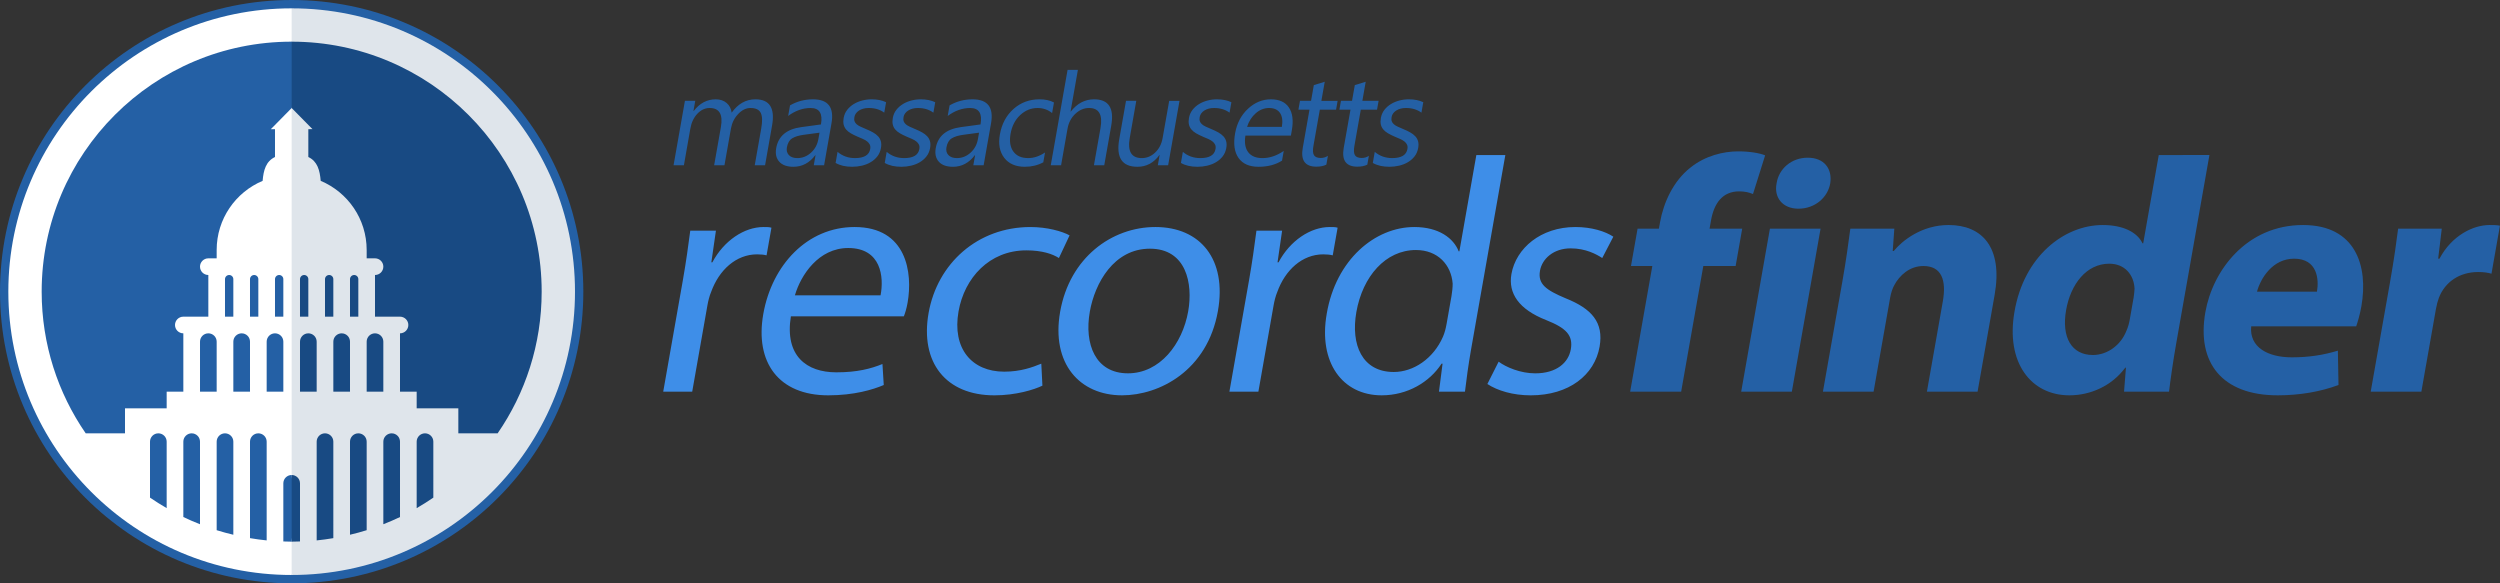
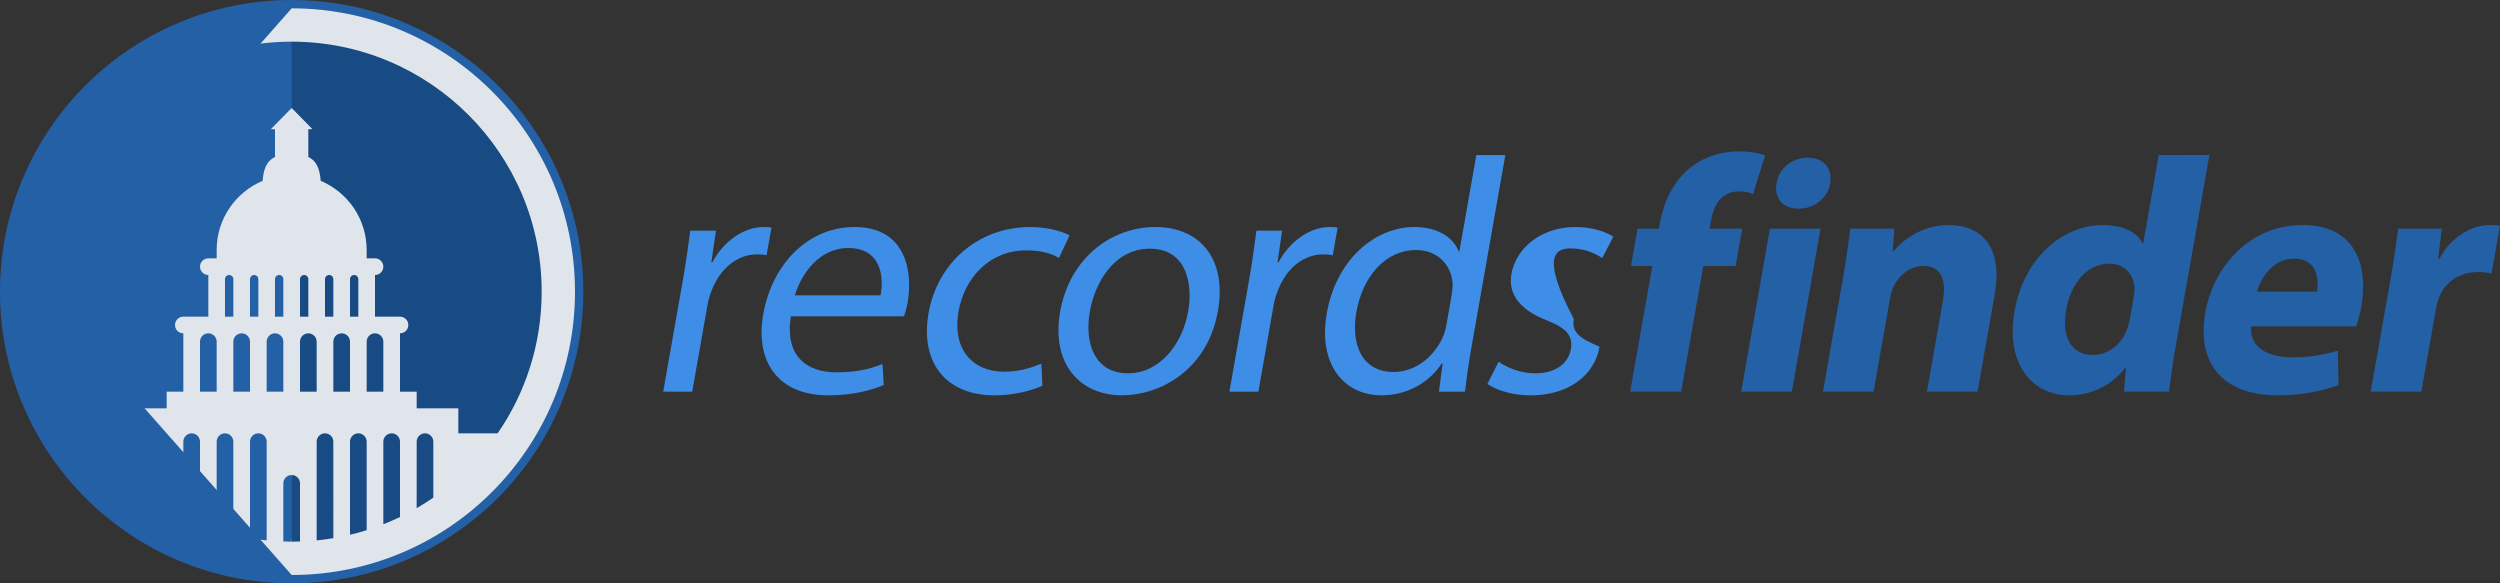
<svg xmlns="http://www.w3.org/2000/svg" version="1.1" x="0px" y="0px" width="300px" height="70px" viewBox="0 0 300 70" enable-background="new 0 0 300 70" xml:space="preserve">
  <rect x="0" y="0" width="300" height="70" fill="#333333" stroke="none" />
  <g id="finder_1_" enable-background="new    ">
    <g id="finder">
      <g>
        <path fill-rule="evenodd" clip-rule="evenodd" fill="#2460A5" d="M208.943,47h6.078l3.447-19.558h-6.078L208.943,47z      M205.146,27.442l0.177-0.999c0.359-2.04,1.373-3.479,3.373-3.479c0.68,0,1.178,0.12,1.662,0.319l1.458-4.639     c-0.671-0.28-1.875-0.48-3.235-0.48c-1.759,0-3.971,0.521-5.744,1.96c-2.041,1.6-3.219,4.199-3.635,6.559l-0.135,0.76h-2.56     l-0.79,4.479h2.561L195.619,47h6.119l2.658-15.078h3.879l0.789-4.479H205.146z M215.813,25.043c2,0,3.52-1.359,3.815-3.039     c0.271-1.76-0.737-3.08-2.696-3.08c-1.96,0-3.473,1.32-3.742,3.08C212.854,23.684,213.893,25.043,215.813,25.043z      M233.834,27.003c-3.238,0-5.57,1.88-6.588,3.119h-0.12l0.192-2.68h-5.279c-0.223,1.721-0.51,3.8-0.939,6.239L218.752,47h6.078     l1.988-11.278c0.1-0.561,0.277-1.12,0.508-1.52c0.598-1.12,1.803-2.28,3.482-2.28c2.199,0,2.775,1.72,2.332,4.239L231.229,47     h6.079l2.045-11.599C240.368,29.643,237.834,27.003,233.834,27.003z M298.729,27.003c-1.879,0-4.49,1.2-5.991,4.039h-0.159     l0.434-3.6h-5.238c-0.217,1.681-0.468,3.56-0.976,6.439L284.486,47h6.078l1.748-9.919c0.085-0.479,0.209-0.96,0.36-1.359     c0.731-1.88,2.462-3.08,4.702-3.08c0.68,0,1.186,0.08,1.604,0.2l1.015-5.759C299.568,27.003,299.289,27.003,298.729,27.003z      M276.364,27.003c-6.799,0-10.844,5.479-11.718,10.438c-1.079,6.118,2.037,9.998,8.676,9.998c2.639,0,5.156-0.439,7.297-1.239     l-0.074-4.12c-1.73,0.521-3.46,0.8-5.539,0.8c-2.84,0-5.107-1.199-4.863-3.719h12.598c0.157-0.44,0.439-1.36,0.623-2.399     C284.216,31.922,282.684,27.003,276.364,27.003z M278.034,35.002h-7.198c0.448-1.641,1.896-3.96,4.457-3.96     C278.092,31.042,278.295,33.521,278.034,35.002z M259.051,18.604l-1.868,10.599h-0.08c-0.64-1.36-2.372-2.2-4.771-2.2     c-4.68,0-9.469,3.799-10.592,10.398c-1.072,6.079,1.949,10.038,6.589,10.038c2.52,0,5.077-1.12,6.704-3.319h0.08L254.885,47h5.4     c0.152-1.32,0.48-3.64,0.869-5.839l3.976-22.557H259.051z M256.033,35.722l-0.451,2.56c-0.092,0.52-0.209,0.96-0.406,1.399     c-0.663,1.72-2.274,2.92-4.034,2.92c-2.52,0-3.792-2.08-3.208-5.399c0.543-3.079,2.42-5.559,5.18-5.559     c1.88,0,2.96,1.359,3.031,2.999C256.127,34.962,256.09,35.401,256.033,35.722z" />
      </g>
    </g>
  </g>
  <g id="records_1_" enable-background="new    ">
    <g id="records">
      <g>
-         <path fill-rule="evenodd" clip-rule="evenodd" fill="#3E8EE8" d="M102.552,27.243c-5.679,0-9.922,4.559-10.958,10.438     c-1.022,5.8,1.839,9.759,7.798,9.759c3.08,0,5.359-0.68,6.658-1.239l-0.156-2.52c-1.378,0.56-3.016,0.999-5.536,0.999     c-3.559,0-6.213-1.959-5.454-6.719h13.558c0.144-0.359,0.322-0.919,0.449-1.64C109.538,32.762,108.832,27.243,102.552,27.243z      M105.667,35.441H95.388c0.71-2.439,2.841-5.679,6.4-5.679C105.748,29.763,106.094,33.241,105.667,35.441z M120.508,44.6     c-3.879,0-6.272-2.759-5.483-7.238c0.705-4,3.69-7.319,8.129-7.319c1.92,0,3.162,0.44,3.917,0.92l1.279-2.719     c-0.875-0.48-2.663-1-4.703-1c-6.319,0-11.167,4.359-12.217,10.318c-1.043,5.919,2.058,9.878,7.897,9.878     c2.6,0,4.759-0.68,5.763-1.16l-0.134-2.64C123.879,44.08,122.468,44.6,120.508,44.6z M92.573,27.323     c-0.266-0.08-0.546-0.08-0.946-0.08c-2.319,0-4.768,1.64-6.146,4.239h-0.12l0.55-3.8h-3.08c-0.237,1.8-0.496,3.72-0.897,5.999     L79.586,47h3.479l1.826-10.358c0.092-0.521,0.238-1.12,0.442-1.6c0.945-2.64,2.997-4.52,5.516-4.52c0.48,0,0.833,0.04,1.139,0.12     L92.573,27.323z M188.475,29.803c1.839,0,3.111,0.72,3.795,1.159l1.33-2.56c-0.967-0.64-2.595-1.159-4.555-1.159     c-4.159,0-7.13,2.56-7.673,5.639c-0.409,2.319,0.893,4.239,4.146,5.519c2.431,0.96,3.274,1.841,2.979,3.52     c-0.282,1.6-1.708,2.88-4.268,2.88c-1.76,0-3.473-0.72-4.393-1.399l-1.352,2.68c1.219,0.8,3.08,1.359,5.199,1.359     c4.6,0,7.668-2.439,8.268-5.839c0.516-2.92-0.955-4.559-4.057-5.799c-2.383-1-3.377-1.72-3.094-3.319     C185.057,31.042,186.435,29.803,188.475,29.803z M177.162,18.604l-2.038,11.558h-0.08c-0.604-1.56-2.364-2.919-5.324-2.919     c-4.72,0-9.409,3.919-10.511,10.398c-1.029,5.839,1.871,9.798,6.591,9.798c3.12,0,5.761-1.6,7.188-3.8h0.12L172.676,47h3.12     c0.159-1.36,0.418-3.279,0.714-4.96l4.131-23.436H177.162z M174.18,35.521l-0.592,3.359c-0.1,0.56-0.224,1.04-0.428,1.52     c-1.146,2.64-3.547,4.239-5.907,4.239c-3.8,0-5.181-3.279-4.489-7.198c0.754-4.279,3.51-7.438,7.149-7.438     c2.64,0,4.242,1.799,4.407,4.039C174.322,34.481,174.257,35.082,174.18,35.521z M160.514,27.323     c-0.266-0.08-0.546-0.08-0.945-0.08c-2.32,0-4.77,1.64-6.146,4.239h-0.121l0.551-3.8h-3.08c-0.237,1.8-0.496,3.72-0.897,5.999     L147.527,47h3.479l1.826-10.358c0.092-0.521,0.237-1.12,0.441-1.6c0.945-2.64,2.996-4.52,5.516-4.52     c0.48,0,0.834,0.04,1.139,0.12L160.514,27.323z M138.648,27.243c-5.239,0-10.287,3.679-11.429,10.158     c-1.1,6.238,2.35,10.038,7.429,10.038c4.479,0,10.24-2.96,11.502-10.118C147.243,31.122,144.047,27.243,138.648,27.243z      M142.583,37.361c-0.691,3.919-3.391,7.438-7.23,7.438c-3.919,0-5.258-3.52-4.575-7.398c0.606-3.439,2.892-7.559,7.211-7.559     C142.349,29.843,143.176,34.002,142.583,37.361z" />
+         <path fill-rule="evenodd" clip-rule="evenodd" fill="#3E8EE8" d="M102.552,27.243c-5.679,0-9.922,4.559-10.958,10.438     c-1.022,5.8,1.839,9.759,7.798,9.759c3.08,0,5.359-0.68,6.658-1.239l-0.156-2.52c-1.378,0.56-3.016,0.999-5.536,0.999     c-3.559,0-6.213-1.959-5.454-6.719h13.558c0.144-0.359,0.322-0.919,0.449-1.64C109.538,32.762,108.832,27.243,102.552,27.243z      M105.667,35.441H95.388c0.71-2.439,2.841-5.679,6.4-5.679C105.748,29.763,106.094,33.241,105.667,35.441z M120.508,44.6     c-3.879,0-6.272-2.759-5.483-7.238c0.705-4,3.69-7.319,8.129-7.319c1.92,0,3.162,0.44,3.917,0.92l1.279-2.719     c-0.875-0.48-2.663-1-4.703-1c-6.319,0-11.167,4.359-12.217,10.318c-1.043,5.919,2.058,9.878,7.897,9.878     c2.6,0,4.759-0.68,5.763-1.16l-0.134-2.64C123.879,44.08,122.468,44.6,120.508,44.6z M92.573,27.323     c-0.266-0.08-0.546-0.08-0.946-0.08c-2.319,0-4.768,1.64-6.146,4.239h-0.12l0.55-3.8h-3.08c-0.237,1.8-0.496,3.72-0.897,5.999     L79.586,47h3.479l1.826-10.358c0.092-0.521,0.238-1.12,0.442-1.6c0.945-2.64,2.997-4.52,5.516-4.52c0.48,0,0.833,0.04,1.139,0.12     L92.573,27.323z M188.475,29.803c1.839,0,3.111,0.72,3.795,1.159l1.33-2.56c-0.967-0.64-2.595-1.159-4.555-1.159     c-4.159,0-7.13,2.56-7.673,5.639c-0.409,2.319,0.893,4.239,4.146,5.519c2.431,0.96,3.274,1.841,2.979,3.52     c-0.282,1.6-1.708,2.88-4.268,2.88c-1.76,0-3.473-0.72-4.393-1.399l-1.352,2.68c1.219,0.8,3.08,1.359,5.199,1.359     c4.6,0,7.668-2.439,8.268-5.839c-2.383-1-3.377-1.72-3.094-3.319     C185.057,31.042,186.435,29.803,188.475,29.803z M177.162,18.604l-2.038,11.558h-0.08c-0.604-1.56-2.364-2.919-5.324-2.919     c-4.72,0-9.409,3.919-10.511,10.398c-1.029,5.839,1.871,9.798,6.591,9.798c3.12,0,5.761-1.6,7.188-3.8h0.12L172.676,47h3.12     c0.159-1.36,0.418-3.279,0.714-4.96l4.131-23.436H177.162z M174.18,35.521l-0.592,3.359c-0.1,0.56-0.224,1.04-0.428,1.52     c-1.146,2.64-3.547,4.239-5.907,4.239c-3.8,0-5.181-3.279-4.489-7.198c0.754-4.279,3.51-7.438,7.149-7.438     c2.64,0,4.242,1.799,4.407,4.039C174.322,34.481,174.257,35.082,174.18,35.521z M160.514,27.323     c-0.266-0.08-0.546-0.08-0.945-0.08c-2.32,0-4.77,1.64-6.146,4.239h-0.121l0.551-3.8h-3.08c-0.237,1.8-0.496,3.72-0.897,5.999     L147.527,47h3.479l1.826-10.358c0.092-0.521,0.237-1.12,0.441-1.6c0.945-2.64,2.996-4.52,5.516-4.52     c0.48,0,0.834,0.04,1.139,0.12L160.514,27.323z M138.648,27.243c-5.239,0-10.287,3.679-11.429,10.158     c-1.1,6.238,2.35,10.038,7.429,10.038c4.479,0,10.24-2.96,11.502-10.118C147.243,31.122,144.047,27.243,138.648,27.243z      M142.583,37.361c-0.691,3.919-3.391,7.438-7.23,7.438c-3.919,0-5.258-3.52-4.575-7.398c0.606-3.439,2.892-7.559,7.211-7.559     C142.349,29.843,143.176,34.002,142.583,37.361z" />
      </g>
    </g>
  </g>
  <g id="Shape_222_copy_2_1_" enable-background="new    ">
    <g id="Shape_222_copy_2">
      <g>
        <circle fill-rule="evenodd" clip-rule="evenodd" fill="#2460A5" cx="35" cy="35" r="35" />
      </g>
    </g>
  </g>
  <g id="Shape_222_copy_4_1_" enable-background="new    ">
    <g id="Shape_222_copy_4">
      <g>
        <path fill-rule="evenodd" clip-rule="evenodd" fill="#DFE5EB" d="M35,1.001L5,35l30,33.998c18.777,0,33.999-15.222,33.999-33.999     C68.999,16.223,53.777,1.001,35,1.001z" />
      </g>
    </g>
  </g>
  <g id="Shape_222_copy_3_1_" enable-background="new    ">
    <g id="Shape_222_copy_3">
      <g>
-         <path fill-rule="evenodd" clip-rule="evenodd" fill="#FFFFFF" d="M1.001,34.999c0,18.777,15.222,33.999,33.999,33.999V1.001     C16.223,1.001,1.001,16.223,1.001,34.999z" />
-       </g>
+         </g>
    </g>
  </g>
  <g id="Shape_222_copy_1_" enable-background="new    ">
    <g id="Shape_222_copy">
      <g>
        <path fill-rule="evenodd" clip-rule="evenodd" fill="#184A83" d="M37,33.5c0-0.276-0.224-0.5-0.5-0.5c-0.276,0-0.5,0.224-0.5,0.5     V38h1V33.5z M39,52c-0.552,0-1,0.447-1,1v11.85c0.674-0.066,1.34-0.162,2-0.272V53C40,52.447,39.552,52,39,52z M40,33.5     c0-0.276-0.224-0.5-0.5-0.5S39,33.224,39,33.5V38h1V33.5z M35,57l-0.688,3.969L35,65c0.335,0,0.667-0.015,1-0.025V58     C36,57.447,35.552,57,35,57z M42,41c0-0.553-0.448-1-1-1s-1,0.447-1,1v6h2V41z M36,47h2v-6c0-0.553-0.448-1-1-1s-1,0.447-1,1V47z      M46,41c0-0.553-0.448-1-1-1s-1,0.447-1,1v6h2V41z M43,52c-0.552,0-1,0.447-1,1v11.17c0.675-0.161,1.344-0.34,2-0.546V53     C44,52.447,43.552,52,43,52z M35,5l-5.688,3.844L35,12.962l2.5,2.538H37v3.341c1.097,0.521,1.378,1.595,1.485,2.862     C41.725,23.064,44,26.266,44,30v1h1c0.552,0,1,0.447,1,0.999C46,32.552,45.552,33,45,33v5h3c0.552,0,1,0.447,1,1     c0,0.552-0.448,1-1,1v7h2v2h5v3h4.715C63.046,47.167,65,41.313,65,34.999C65,18.432,51.568,5,35,5z M51,52c-0.552,0-1,0.447-1,1     v7.977c0.684-0.396,1.352-0.815,2-1.262V53C52,52.447,51.552,52,51,52z M47,52c-0.552,0-1,0.447-1,1v9.909     c0.678-0.268,1.348-0.551,2-0.865V53C48,52.447,47.552,52,47,52z M43,33.5c0-0.276-0.224-0.5-0.5-0.5S42,33.224,42,33.5V38h1     V33.5z" />
      </g>
    </g>
  </g>
  <g id="Shape_222_1_" enable-background="new    ">
    <g id="Shape_222">
      <g>
        <path fill-rule="evenodd" clip-rule="evenodd" fill="#2460A5" d="M27,52c-0.552,0-1,0.447-1,1v10.624     c0.656,0.206,1.325,0.385,2,0.546V53C28,52.447,27.552,52,27,52z M28,33.5c0-0.276-0.224-0.5-0.5-0.5c-0.276,0-0.5,0.224-0.5,0.5     V38h1V33.5z M26,41c0-0.553-0.448-1-1-1s-1,0.447-1,1v6h2V41z M19,52c-0.552,0-1,0.447-1,1v6.715     c0.648,0.446,1.316,0.865,2,1.262V53C20,52.447,19.552,52,19,52z M23,52c-0.552,0-1,0.447-1,1v9.044     c0.652,0.314,1.322,0.598,2,0.865V53C24,52.447,23.552,52,23,52z M30,41c0-0.553-0.448-1-1-1s-1,0.447-1,1v6h2V41z M34,33.5     c0-0.276-0.224-0.5-0.5-0.5c-0.276,0-0.5,0.224-0.5,0.5V38h1V33.5z M34,58v6.975C34.333,64.985,34.665,65,35,65v-8     C34.448,57,34,57.447,34,58z M5,34.999C5,41.313,6.954,47.167,10.285,52H15v-3h5v-2h2v-7c-0.552,0-1-0.448-1-1     c0-0.553,0.448-1,1-1h3v-5c-0.552,0-1-0.448-1-1.001C24,31.447,24.448,31,25,31h1v-1c0-3.734,2.275-6.936,5.515-8.297     c0.106-1.268,0.388-2.341,1.485-2.862V15.5h-0.5l2.5-2.538V5C18.432,5,5,18.432,5,34.999z M31,52c-0.552,0-1,0.447-1,1v11.577     c0.66,0.11,1.326,0.206,2,0.272V53C32,52.447,31.552,52,31,52z M32,41v6h2v-6c0-0.553-0.448-1-1-1S32,40.447,32,41z M31,33.5     c0-0.276-0.224-0.5-0.5-0.5c-0.276,0-0.5,0.224-0.5,0.5V38h1V33.5z" />
      </g>
    </g>
  </g>
  <g id="massachusetts_1_" enable-background="new    ">
    <g id="massachusetts">
      <g>
-         <path fill-rule="evenodd" clip-rule="evenodd" fill="#2460A5" d="M102.714,13.606c0.096-0.134,0.22-0.248,0.37-0.344     s0.323-0.17,0.519-0.223c0.196-0.054,0.409-0.08,0.641-0.08c0.74,0,1.362,0.187,1.865,0.56l0.221-1.254     c-0.488-0.231-1.067-0.348-1.736-0.348c-0.377,0-0.752,0.048-1.124,0.144c-0.372,0.096-0.713,0.238-1.023,0.427     s-0.573,0.423-0.789,0.702c-0.215,0.279-0.355,0.601-0.419,0.963c-0.052,0.297-0.054,0.557-0.005,0.778s0.145,0.419,0.288,0.593     s0.332,0.329,0.567,0.468s0.512,0.275,0.83,0.412c0.229,0.096,0.444,0.188,0.642,0.275c0.199,0.088,0.367,0.188,0.506,0.298     c0.139,0.111,0.243,0.238,0.311,0.382c0.067,0.144,0.083,0.318,0.047,0.524c-0.128,0.726-0.735,1.088-1.823,1.088     c-0.811,0-1.509-0.249-2.096-0.748l-0.234,1.329c0.53,0.308,1.192,0.461,1.988,0.461c0.402,0,0.796-0.045,1.179-0.136     s0.733-0.229,1.047-0.416c0.315-0.186,0.582-0.42,0.8-0.702c0.218-0.281,0.361-0.614,0.429-0.996     c0.055-0.313,0.051-0.582-0.012-0.809c-0.063-0.227-0.175-0.427-0.336-0.601c-0.161-0.173-0.365-0.329-0.612-0.468     s-0.531-0.273-0.85-0.404c-0.239-0.101-0.452-0.193-0.638-0.279c-0.187-0.086-0.341-0.182-0.463-0.287     c-0.123-0.105-0.208-0.227-0.257-0.362c-0.049-0.136-0.056-0.305-0.02-0.506C102.555,13.887,102.617,13.739,102.714,13.606z      M158.969,9.812l-1.309,0.4l-0.334,1.888h-1.328l-0.188,1.057h1.33l-0.808,4.577c-0.267,1.51,0.278,2.266,1.632,2.266     c0.479,0,0.878-0.081,1.198-0.242l0.187-1.058c-0.257,0.172-0.541,0.257-0.854,0.257c-0.408,0-0.68-0.11-0.817-0.332     s-0.16-0.592-0.068-1.11l0.769-4.357h1.948l0.187-1.057h-1.949L158.969,9.812z M90.651,11.918c-1.138,0-2.087,0.534-2.85,1.602     c-0.062-0.479-0.263-0.865-0.604-1.159c-0.341-0.295-0.775-0.442-1.304-0.442c-1.052,0-1.936,0.469-2.649,1.405h-0.03L83.43,12.1     h-1.238l-1.364,7.732h1.239l0.777-4.41c0.129-0.729,0.41-1.322,0.842-1.778c0.433-0.455,0.921-0.684,1.465-0.684     c1.173,0,1.625,0.761,1.357,2.281l-0.81,4.591h1.238l0.778-4.41c0.119-0.674,0.406-1.253,0.861-1.736s0.947-0.726,1.476-0.726     c0.625,0,1.035,0.191,1.232,0.574s0.22,1.002,0.069,1.857l-0.783,4.44h1.239l0.84-4.765     C93.019,12.968,92.353,11.918,90.651,11.918z M167.177,13.606c0.097-0.134,0.22-0.248,0.37-0.344s0.323-0.17,0.52-0.223     c0.195-0.054,0.408-0.08,0.641-0.08c0.74,0,1.361,0.187,1.864,0.56l0.222-1.254c-0.488-0.231-1.066-0.348-1.736-0.348     c-0.378,0-0.752,0.048-1.125,0.144c-0.371,0.096-0.712,0.238-1.021,0.427c-0.311,0.188-0.574,0.423-0.789,0.702     s-0.355,0.601-0.419,0.963c-0.053,0.297-0.054,0.557-0.005,0.778s0.145,0.419,0.288,0.593s0.332,0.329,0.567,0.468     c0.234,0.139,0.511,0.275,0.829,0.412c0.229,0.096,0.444,0.188,0.643,0.275s0.367,0.188,0.507,0.298     c0.139,0.111,0.242,0.238,0.31,0.382s0.083,0.318,0.048,0.524c-0.129,0.726-0.736,1.088-1.823,1.088     c-0.812,0-1.509-0.249-2.097-0.748l-0.234,1.329c0.53,0.308,1.193,0.461,1.988,0.461c0.402,0,0.796-0.045,1.18-0.136     c0.383-0.091,0.732-0.229,1.047-0.416c0.315-0.186,0.582-0.42,0.8-0.702c0.219-0.281,0.361-0.614,0.429-0.996     c0.055-0.313,0.051-0.582-0.012-0.809c-0.063-0.227-0.176-0.427-0.336-0.601c-0.161-0.173-0.365-0.329-0.612-0.468     s-0.53-0.273-0.851-0.404c-0.238-0.101-0.451-0.193-0.638-0.279s-0.341-0.182-0.463-0.287s-0.208-0.227-0.257-0.362     s-0.057-0.305-0.021-0.506C167.018,13.887,167.08,13.739,167.177,13.606z M97.559,11.918c-0.992,0-1.911,0.242-2.756,0.726     l-0.224,1.269c0.862-0.635,1.758-0.952,2.69-0.952c1.062,0,1.478,0.657,1.246,1.972l-2.375,0.324     c-1.744,0.237-2.743,1.077-2.997,2.522c-0.119,0.675,0.003,1.216,0.367,1.624c0.364,0.407,0.931,0.611,1.701,0.611     c1.047,0,1.922-0.463,2.624-1.39h0.03l-0.213,1.208h1.238l0.887-5.029C100.115,12.88,99.376,11.918,97.559,11.918z M98.205,16.69     c-0.116,0.66-0.413,1.205-0.889,1.636c-0.476,0.43-1.021,0.646-1.635,0.646c-0.448,0-0.786-0.12-1.013-0.358     c-0.227-0.239-0.307-0.548-0.241-0.926c0.091-0.519,0.301-0.88,0.629-1.083c0.328-0.204,0.786-0.347,1.374-0.427l1.911-0.257     L98.205,16.69z M116.706,11.918c-0.992,0-1.91,0.242-2.756,0.726l-0.224,1.269c0.862-0.635,1.759-0.952,2.69-0.952     c1.063,0,1.478,0.657,1.246,1.972l-2.375,0.324c-1.744,0.237-2.743,1.077-2.998,2.522c-0.119,0.675,0.003,1.216,0.367,1.624     c0.363,0.407,0.93,0.611,1.701,0.611c1.047,0,1.922-0.463,2.624-1.39h0.03l-0.213,1.208h1.239l0.887-5.029     C119.262,12.88,118.523,11.918,116.706,11.918z M117.352,16.69c-0.117,0.66-0.413,1.205-0.889,1.636     c-0.477,0.43-1.021,0.646-1.636,0.646c-0.448,0-0.786-0.12-1.013-0.358c-0.228-0.239-0.308-0.548-0.241-0.926     c0.091-0.519,0.301-0.88,0.629-1.083c0.328-0.204,0.786-0.347,1.374-0.427l1.911-0.257L117.352,16.69z M109.367,12.062     c-0.372,0.096-0.713,0.238-1.023,0.427s-0.573,0.423-0.789,0.702s-0.355,0.601-0.419,0.963c-0.052,0.297-0.054,0.557-0.005,0.778     c0.049,0.222,0.145,0.419,0.288,0.593s0.332,0.329,0.567,0.468s0.512,0.275,0.83,0.412c0.229,0.096,0.444,0.188,0.642,0.275     c0.199,0.088,0.367,0.188,0.506,0.298c0.139,0.111,0.243,0.238,0.311,0.382c0.067,0.144,0.083,0.318,0.047,0.524     c-0.128,0.726-0.735,1.088-1.823,1.088c-0.811,0-1.509-0.249-2.096-0.748l-0.234,1.329c0.53,0.308,1.192,0.461,1.988,0.461     c0.402,0,0.796-0.045,1.179-0.136s0.732-0.229,1.047-0.416c0.315-0.186,0.582-0.42,0.8-0.702     c0.218-0.281,0.361-0.614,0.429-0.996c0.055-0.313,0.051-0.582-0.012-0.809c-0.063-0.227-0.175-0.427-0.336-0.601     c-0.161-0.173-0.365-0.329-0.612-0.468s-0.531-0.273-0.85-0.404c-0.239-0.101-0.452-0.193-0.638-0.279     c-0.187-0.086-0.341-0.182-0.463-0.287c-0.123-0.105-0.208-0.227-0.257-0.362c-0.049-0.136-0.056-0.305-0.02-0.506     c0.028-0.161,0.091-0.309,0.188-0.441c0.096-0.134,0.22-0.248,0.37-0.344s0.323-0.17,0.519-0.223     c0.196-0.054,0.409-0.08,0.641-0.08c0.74,0,1.362,0.187,1.865,0.56l0.221-1.254c-0.488-0.231-1.067-0.348-1.736-0.348     C110.113,11.918,109.738,11.966,109.367,12.062z M162.595,18.624c-0.137-0.222-0.159-0.592-0.068-1.11l0.769-4.357h1.948     l0.187-1.057h-1.948l0.403-2.288l-1.309,0.4l-0.334,1.888h-1.328l-0.188,1.057h1.33l-0.807,4.577     c-0.268,1.51,0.277,2.266,1.631,2.266c0.479,0,0.878-0.081,1.198-0.242l0.187-1.058c-0.257,0.172-0.541,0.257-0.854,0.257     C163.005,18.956,162.732,18.846,162.595,18.624z M144.907,12.062c-0.372,0.096-0.713,0.238-1.023,0.427     c-0.311,0.188-0.573,0.423-0.789,0.702s-0.355,0.601-0.419,0.963c-0.052,0.297-0.054,0.557-0.005,0.778     c0.049,0.222,0.145,0.419,0.288,0.593s0.332,0.329,0.567,0.468s0.511,0.275,0.83,0.412c0.23,0.096,0.444,0.188,0.643,0.275     c0.198,0.088,0.367,0.188,0.506,0.298c0.139,0.111,0.242,0.238,0.31,0.382s0.083,0.318,0.047,0.524     c-0.128,0.726-0.735,1.088-1.823,1.088c-0.811,0-1.509-0.249-2.096-0.748l-0.234,1.329c0.53,0.308,1.192,0.461,1.988,0.461     c0.403,0,0.796-0.045,1.18-0.136c0.383-0.091,0.732-0.229,1.047-0.416c0.315-0.186,0.582-0.42,0.8-0.702     c0.218-0.281,0.361-0.614,0.429-0.996c0.055-0.313,0.051-0.582-0.013-0.809c-0.063-0.227-0.175-0.427-0.336-0.601     c-0.161-0.173-0.364-0.329-0.612-0.468s-0.531-0.273-0.85-0.404c-0.239-0.101-0.452-0.193-0.638-0.279     c-0.187-0.086-0.341-0.182-0.463-0.287c-0.122-0.105-0.208-0.227-0.257-0.362c-0.049-0.136-0.056-0.305-0.021-0.506     c0.029-0.161,0.091-0.309,0.188-0.441c0.097-0.134,0.22-0.248,0.37-0.344c0.15-0.096,0.323-0.17,0.519-0.223     c0.195-0.054,0.409-0.08,0.641-0.08c0.74,0,1.362,0.187,1.865,0.56l0.221-1.254c-0.488-0.231-1.066-0.348-1.736-0.348     C145.653,11.918,145.278,11.966,144.907,12.062z M152.497,11.918c-1.013,0-1.926,0.379-2.742,1.137s-1.33,1.738-1.542,2.941     c-0.225,1.273-0.086,2.262,0.414,2.964c0.5,0.702,1.297,1.054,2.389,1.054c1.118,0,2.06-0.247,2.827-0.74l0.205-1.163     c-0.832,0.574-1.684,0.861-2.554,0.861c-0.775,0-1.343-0.234-1.704-0.702c-0.36-0.469-0.475-1.133-0.343-1.994h5.46l0.114-0.649     c0.205-1.163,0.089-2.071-0.351-2.726C154.234,12.245,153.509,11.918,152.497,11.918z M153.824,15.226h-4.176     c0.214-0.674,0.563-1.221,1.044-1.639s1.015-0.627,1.599-0.627c0.604,0,1.041,0.199,1.311,0.597     C153.871,13.955,153.945,14.511,153.824,15.226z M121.605,18.187c-0.383-0.523-0.495-1.239-0.335-2.146     c0.163-0.921,0.546-1.665,1.152-2.231s1.304-0.85,2.095-0.85c0.654,0,1.233,0.202,1.736,0.604l0.224-1.269     c-0.474-0.252-1.051-0.378-1.73-0.378c-1.218,0-2.261,0.387-3.127,1.159c-0.867,0.773-1.412,1.796-1.636,3.07     c-0.202,1.143-0.027,2.072,0.523,2.79s1.377,1.076,2.48,1.076c0.815,0,1.552-0.179,2.209-0.536l0.208-1.178     c-0.673,0.448-1.347,0.672-2.021,0.672C122.581,18.972,121.989,18.71,121.605,18.187z M131.292,11.918     c-1.098,0-2.029,0.488-2.795,1.465h-0.03l0.881-4.999h-1.238l-2.019,11.448h1.239l0.772-4.38     c0.129-0.729,0.441-1.327,0.936-1.793c0.495-0.466,1.044-0.699,1.649-0.699c1.198,0,1.655,0.806,1.371,2.417l-0.786,4.455h1.238     l0.84-4.765C133.72,12.968,133.035,11.918,131.292,11.918z M139.517,16.555c-0.127,0.721-0.425,1.303-0.894,1.748     c-0.468,0.446-1.005,0.669-1.609,0.669c-1.249,0-1.729-0.815-1.441-2.447l0.78-4.425h-1.231l-0.815,4.621     c-0.387,2.195,0.341,3.293,2.183,3.293c1.078,0,1.956-0.468,2.634-1.404h0.03l-0.216,1.223h1.238l1.364-7.732h-1.238     L139.517,16.555z" />
-       </g>
+         </g>
    </g>
  </g>
</svg>